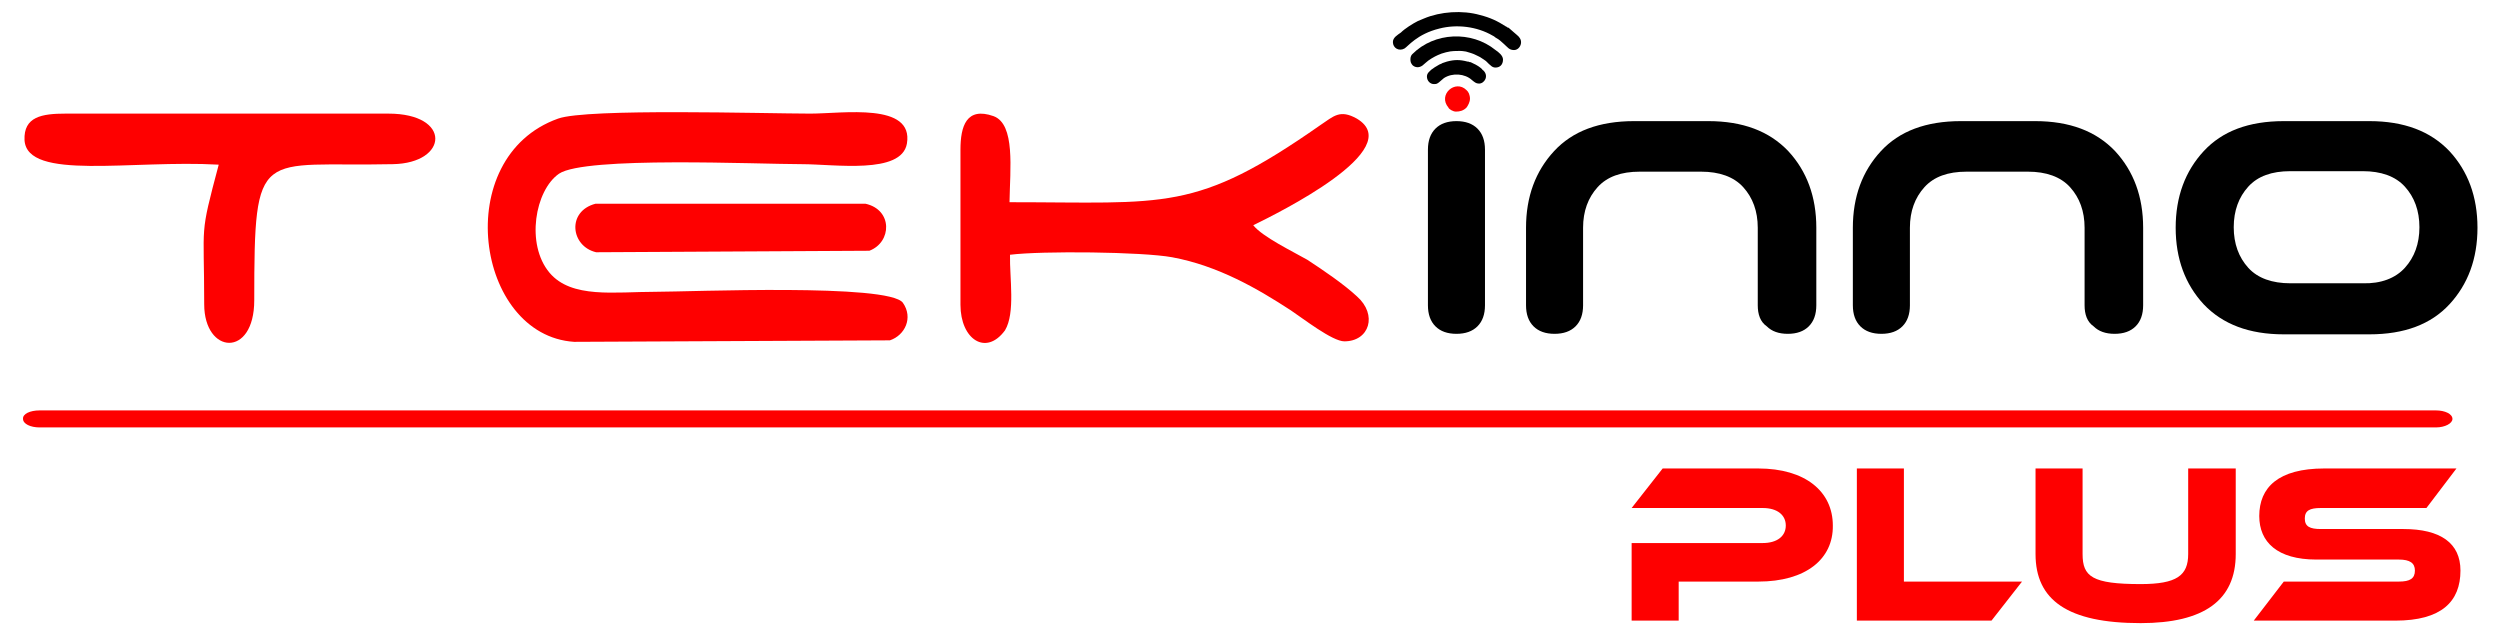
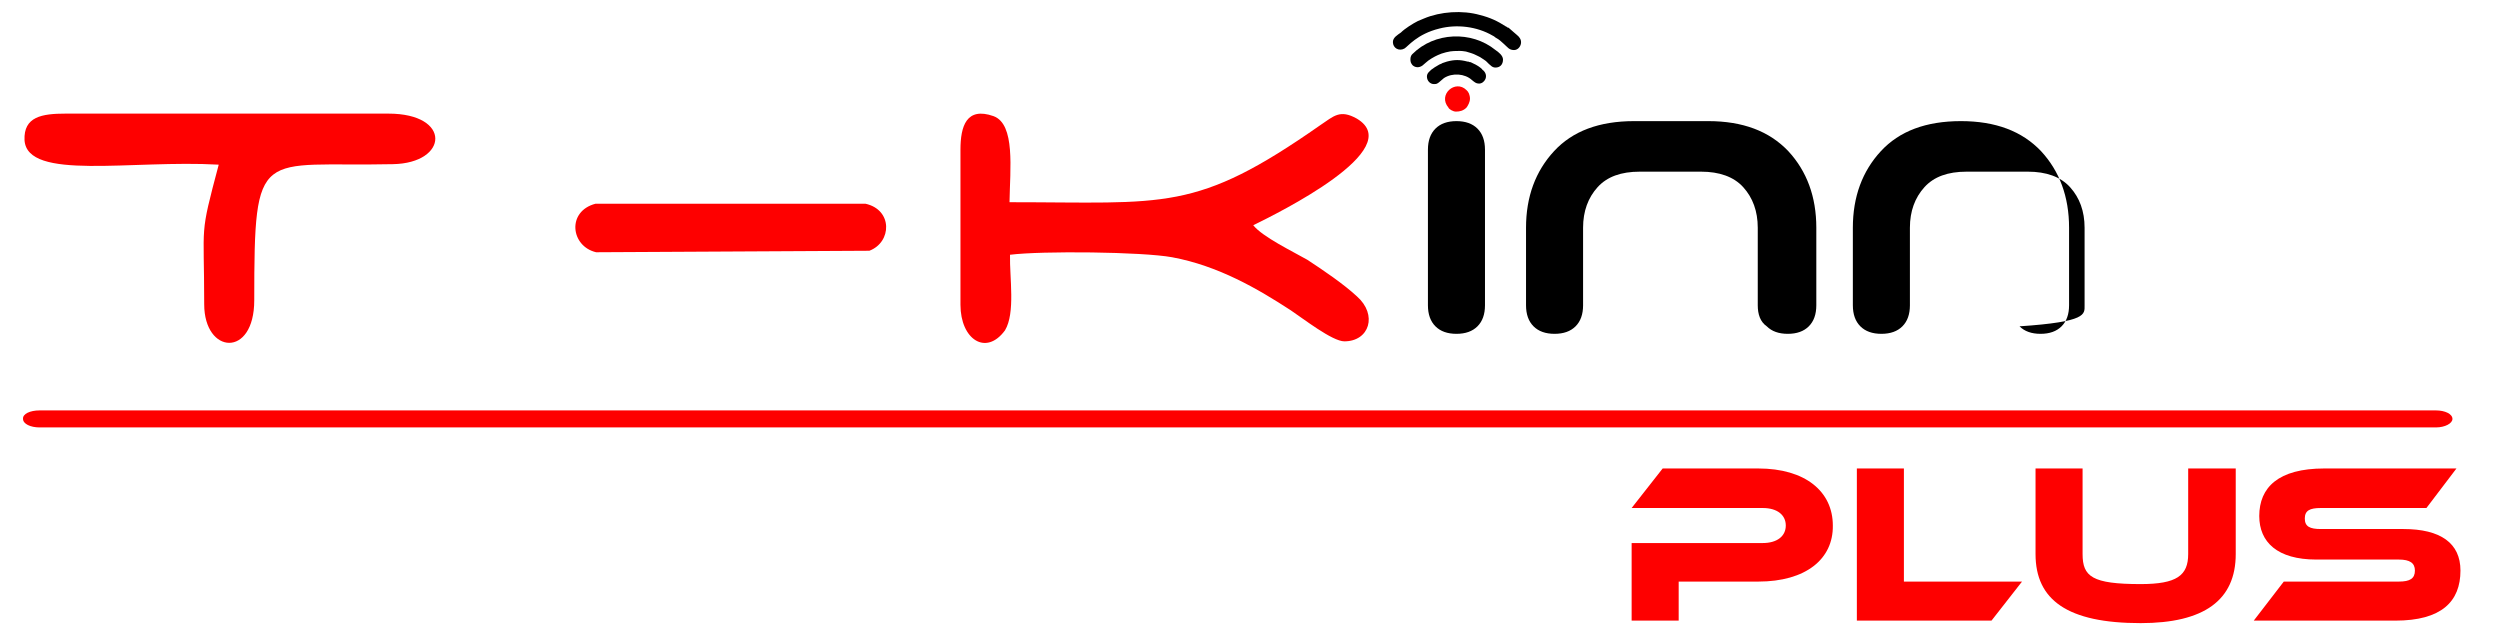
<svg xmlns="http://www.w3.org/2000/svg" id="Layer_1" x="0px" y="0px" viewBox="0 0 499.5 126" style="enable-background:new 0 0 499.5 126;" xml:space="preserve">
  <style type="text/css">	.st0{fill-rule:evenodd;clip-rule:evenodd;fill:#FE0000;}	.st1{enable-background:new    ;}	.st2{fill-rule:evenodd;clip-rule:evenodd;}	.st3{fill:#FE0000;}</style>
  <g id="_2190859903392">
-     <path class="st0" d="M111.5,23.7C89.9,31.4,95,67,114.7,68.3l63.1-0.3c3-1,4.7-4.5,2.6-7.5c-2.8-3.9-42.6-2.2-49.4-2.2  c-8.2,0-16.8,1.4-21.2-3.8c-4.8-5.7-2.9-16.5,1.9-19.8c5.2-3.5,39.6-1.9,48.5-1.9c6.6,0,19.9,2.1,21-4.1c1.4-8.3-12.8-6-19.3-6  C152.9,22.7,117.3,21.6,111.5,23.7L111.5,23.7z" />
    <path class="st0" d="M191.9,29.9l0,31c0,6.9,5.1,10.3,8.9,5.1c2.1-3.5,0.9-10.5,1-15.1c6.4-0.8,26.4-0.6,32.4,0.5  c9.2,1.7,17.1,6.3,23.7,10.6c2.4,1.6,8.3,6.2,10.7,6.2c5,0,6.7-5.3,2.5-9c-2.7-2.5-6.7-5.2-9.9-7.3c-2.8-1.6-9-4.6-10.8-6.9  c4.9-2.4,30.9-15.2,20.7-21.3c-3.4-1.9-4.6-0.5-7.3,1.3c-25,17.5-30.8,15.4-62.1,15.4c0.1-6.6,1.2-15.6-3.2-17.2  C193.1,21.3,191.9,25.2,191.9,29.9L191.9,29.9z" />
    <path class="st0" d="M43.7,32.9c-3.9,14.7-2.9,11.2-2.9,27.9c0,10,10,10.8,10-0.8c0-31.3,0.9-26.6,27.7-27.2  c11.1-0.2,11.8-10.1-0.9-10.1l-64.5,0c-4.7,0-8.4,0.6-8.2,5.3C5.4,36.2,26.3,31.9,43.7,32.9L43.7,32.9z" />
    <path class="st0" d="M119,40.7c-5.8,1.5-5,8.5,0.1,9.7l54.6-0.3c4.5-1.7,4.7-8.2-0.8-9.4C172.8,40.7,119,40.7,119,40.7z" />
  </g>
  <g class="st1">
    <path d="M285.3,29.9c0-1.8,0.5-3.2,1.5-4.2c1-1,2.4-1.5,4.2-1.5c1.8,0,3.2,0.5,4.2,1.5c1,1,1.5,2.4,1.5,4.2V61  c0,1.8-0.5,3.2-1.5,4.2c-1,1-2.4,1.5-4.2,1.5c-1.8,0-3.2-0.5-4.2-1.5c-1-1-1.5-2.4-1.5-4.2V29.9z" />
    <path d="M351.2,61V45.5c0-3.3-1-6-2.9-8.1c-1.9-2.1-4.8-3.1-8.4-3.1h-12.3c-3.7,0-6.5,1-8.4,3.1c-1.9,2.1-2.9,4.8-2.9,8.1V61  c0,1.8-0.5,3.2-1.5,4.2c-1,1-2.4,1.5-4.2,1.5c-1.8,0-3.2-0.5-4.2-1.5c-1-1-1.5-2.4-1.5-4.2V45.5c0-6.2,1.9-11.3,5.6-15.3  c3.7-4,9-6,16-6h14.8c6.9,0,12.2,2,16,6c3.7,4,5.6,9.1,5.6,15.3V61c0,1.8-0.5,3.2-1.5,4.2c-1,1-2.4,1.5-4.2,1.5s-3.2-0.5-4.2-1.5  C351.7,64.3,351.2,62.8,351.2,61z" />
-     <path d="M416.5,61V45.5c0-3.3-1-6-2.9-8.1c-1.9-2.1-4.8-3.1-8.4-3.1h-12.3c-3.7,0-6.5,1-8.4,3.1c-1.9,2.1-2.9,4.8-2.9,8.1V61  c0,1.8-0.5,3.2-1.5,4.2c-1,1-2.4,1.5-4.2,1.5s-3.2-0.5-4.2-1.5c-1-1-1.5-2.4-1.5-4.2V45.5c0-6.2,1.9-11.3,5.6-15.3c3.7-4,9-6,16-6  h14.8c6.9,0,12.2,2,16,6c3.7,4,5.6,9.1,5.6,15.3V61c0,1.8-0.5,3.2-1.5,4.2c-1,1-2.4,1.5-4.2,1.5c-1.8,0-3.2-0.5-4.2-1.5  C417,64.3,416.5,62.8,416.5,61z" />
-     <path d="M473.4,24.2c6.9,0,12.2,2,16,6c3.7,4,5.6,9.1,5.6,15.3c0,6.2-1.9,11.3-5.6,15.3c-3.7,4-9,6-16,6h-17.1c-6.9,0-12.2-2-16-6  c-3.7-4-5.6-9.1-5.6-15.3c0-6.2,1.9-11.3,5.6-15.3c3.7-4,9-6,16-6H473.4z M480.5,53.5c1.9-2.1,2.9-4.8,2.9-8.1s-1-6-2.9-8.1  c-1.9-2.1-4.8-3.1-8.4-3.1h-14.5c-3.7,0-6.5,1-8.4,3.1c-1.9,2.1-2.9,4.8-2.9,8.1s1,6,2.9,8.1c1.9,2.1,4.8,3.1,8.4,3.1h14.5  C475.7,56.7,478.6,55.6,480.5,53.5z" />
+     <path d="M416.5,61V45.5c0-3.3-1-6-2.9-8.1c-1.9-2.1-4.8-3.1-8.4-3.1h-12.3c-3.7,0-6.5,1-8.4,3.1c-1.9,2.1-2.9,4.8-2.9,8.1V61  c0,1.8-0.5,3.2-1.5,4.2c-1,1-2.4,1.5-4.2,1.5s-3.2-0.5-4.2-1.5c-1-1-1.5-2.4-1.5-4.2V45.5c0-6.2,1.9-11.3,5.6-15.3c3.7-4,9-6,16-6  c6.9,0,12.2,2,16,6c3.7,4,5.6,9.1,5.6,15.3V61c0,1.8-0.5,3.2-1.5,4.2c-1,1-2.4,1.5-4.2,1.5c-1.8,0-3.2-0.5-4.2-1.5  C417,64.3,416.5,62.8,416.5,61z" />
  </g>
  <g id="_2190859904880">
    <g>
      <path class="st2" d="M278.3,8.4c0,1.2,1.2,1.9,2.3,1.3c0.7-0.4,2.5-2.9,7-4c3.5-0.9,7.5-0.4,10.6,1.4c0.2,0.1,0.4,0.2,0.6,0.4   c0.9,0.5,1,0.7,1.7,1.3c0.7,0.6,1,1.2,2,1.2c0.7,0,1.3-0.6,1.4-1.4V8.3c0-0.4-0.3-0.9-0.8-1.3c-0.4-0.3-1-0.9-1.5-1.3   c-0.1-0.1-0.2-0.2-0.4-0.2c-0.1-0.1-0.2-0.2-0.3-0.2c-1.7-1.1-3.2-1.8-5.2-2.3c-3.5-1-7.9-0.7-11.2,0.7l-1.2,0.5   c-1,0.5-2.6,1.5-3.4,2.3C279.2,7,278.3,7.5,278.3,8.4L278.3,8.4z" />
      <path class="st2" d="M281.8,11.8c0,0.6,0.1,0.8,0.4,1.2c0.5,0.5,1.3,0.6,2,0.1l0.7-0.6c0.5-0.5,1.7-1.2,2.4-1.5   c0.8-0.4,2.4-0.8,3.2-0.8c1.2,0,1.2-0.1,2.4,0.1c0.3,0.1,0.7,0.2,1,0.3c0.9,0.3,0.7,0.3,1.4,0.6c0.2,0.1,0.2,0.1,0.4,0.2   c0.4,0.3,1.2,0.7,1.5,1.1c0.1,0.1,0.2,0.2,0.3,0.3c0.3,0.2,0.6,0.7,1.3,0.7c0.9,0,1.5-0.6,1.5-1.6c0-0.8-0.9-1.5-1.5-1.9   c-4.8-3.9-12.2-3.6-16.6,0.8C282.1,10.9,281.8,11.2,281.8,11.8L281.8,11.8z" />
      <path class="st2" d="M285.1,15.3c0,0.8,0.6,1.5,1.4,1.5c0.3,0,0.5,0,0.8-0.2c0.2-0.1,0.8-0.7,1.2-1c1.7-1.1,4.2-0.9,5.6,0.4   c0.5,0.4,0.8,0.7,1.4,0.7c1.1,0,2-1.5,0.9-2.6c-0.1-0.1-0.2-0.1-0.3-0.3c-0.4-0.4-1.2-0.9-1.7-1.1c-0.2-0.1-0.2-0.1-0.4-0.2   c-0.2-0.1-0.2-0.1-0.4-0.1c-0.2-0.1-0.2-0.1-0.4-0.1c-1.5-0.4-2.6-0.4-4.1,0c-0.3,0.1-0.6,0.2-0.9,0.3c-0.1,0.1-0.2,0.1-0.4,0.2   c-0.2,0.1-0.3,0.1-0.4,0.2c-0.4,0.2-1,0.6-1.4,0.9C285.6,14.3,285.1,14.6,285.1,15.3L285.1,15.3z" />
    </g>
    <path class="st0" d="M290.9,22.3c0.8,0,1.5-0.2,2.1-0.8c0.3-0.4,0.7-1.1,0.7-1.8c0-0.4-0.1-0.7-0.2-1c-0.2-0.4-0.2-0.4-0.5-0.7  c-2.2-2.2-5.8,0.9-3.6,3.5C289.5,21.8,290.3,22.3,290.9,22.3L290.9,22.3z" />
  </g>
  <path class="st0" d="M7.9,82h478.8c1.8,0,3.3,0.7,3.3,1.7v0c0,0.9-1.5,1.7-3.3,1.7H7.9c-1.8,0-3.3-0.7-3.3-1.7v0 C4.5,82.7,6,82,7.9,82z" />
  <g class="st1">
    <path class="st3" d="M351.3,116.2h-15.9v7.8h-9.4v-15.5h26.2c2.9,0,4.6-1.4,4.6-3.5c0-2.1-1.7-3.5-4.6-3.5h-26.2l6.2-7.9h19.1  c9.4,0,14.9,4.6,14.9,11.4C366.3,111.7,360.8,116.2,351.3,116.2z" />
    <path class="st3" d="M404,116.2l-6.1,7.8h-26.9V93.6h9.4v22.6H404z" />
    <path class="st3" d="M446.7,110.7c0,9.2-6.3,13.8-19,13.8c-14.6,0-21-4.6-21-13.8V93.6h9.4v17.1c0,4.5,1.9,6,11.6,6  c7.2,0,9.5-1.7,9.5-6V93.6h9.5V110.7z" />
    <path class="st3" d="M480.2,105.7c7.4,0,11.4,2.8,11.4,8.3c0,6.2-3.8,10-13,10h-28.3l6-7.8h23c2.2,0,3.2-0.6,3.2-2.2  c0-1.5-1-2.2-3.2-2.2h-16.5c-7.8,0-11.4-3.5-11.4-8.7c0-5.7,3.8-9.5,13-9.5h26.4l-6,7.9h-21.1c-2.2,0-3.2,0.5-3.2,2.1  s1,2.1,3.2,2.1H480.2z" />
  </g>
</svg>